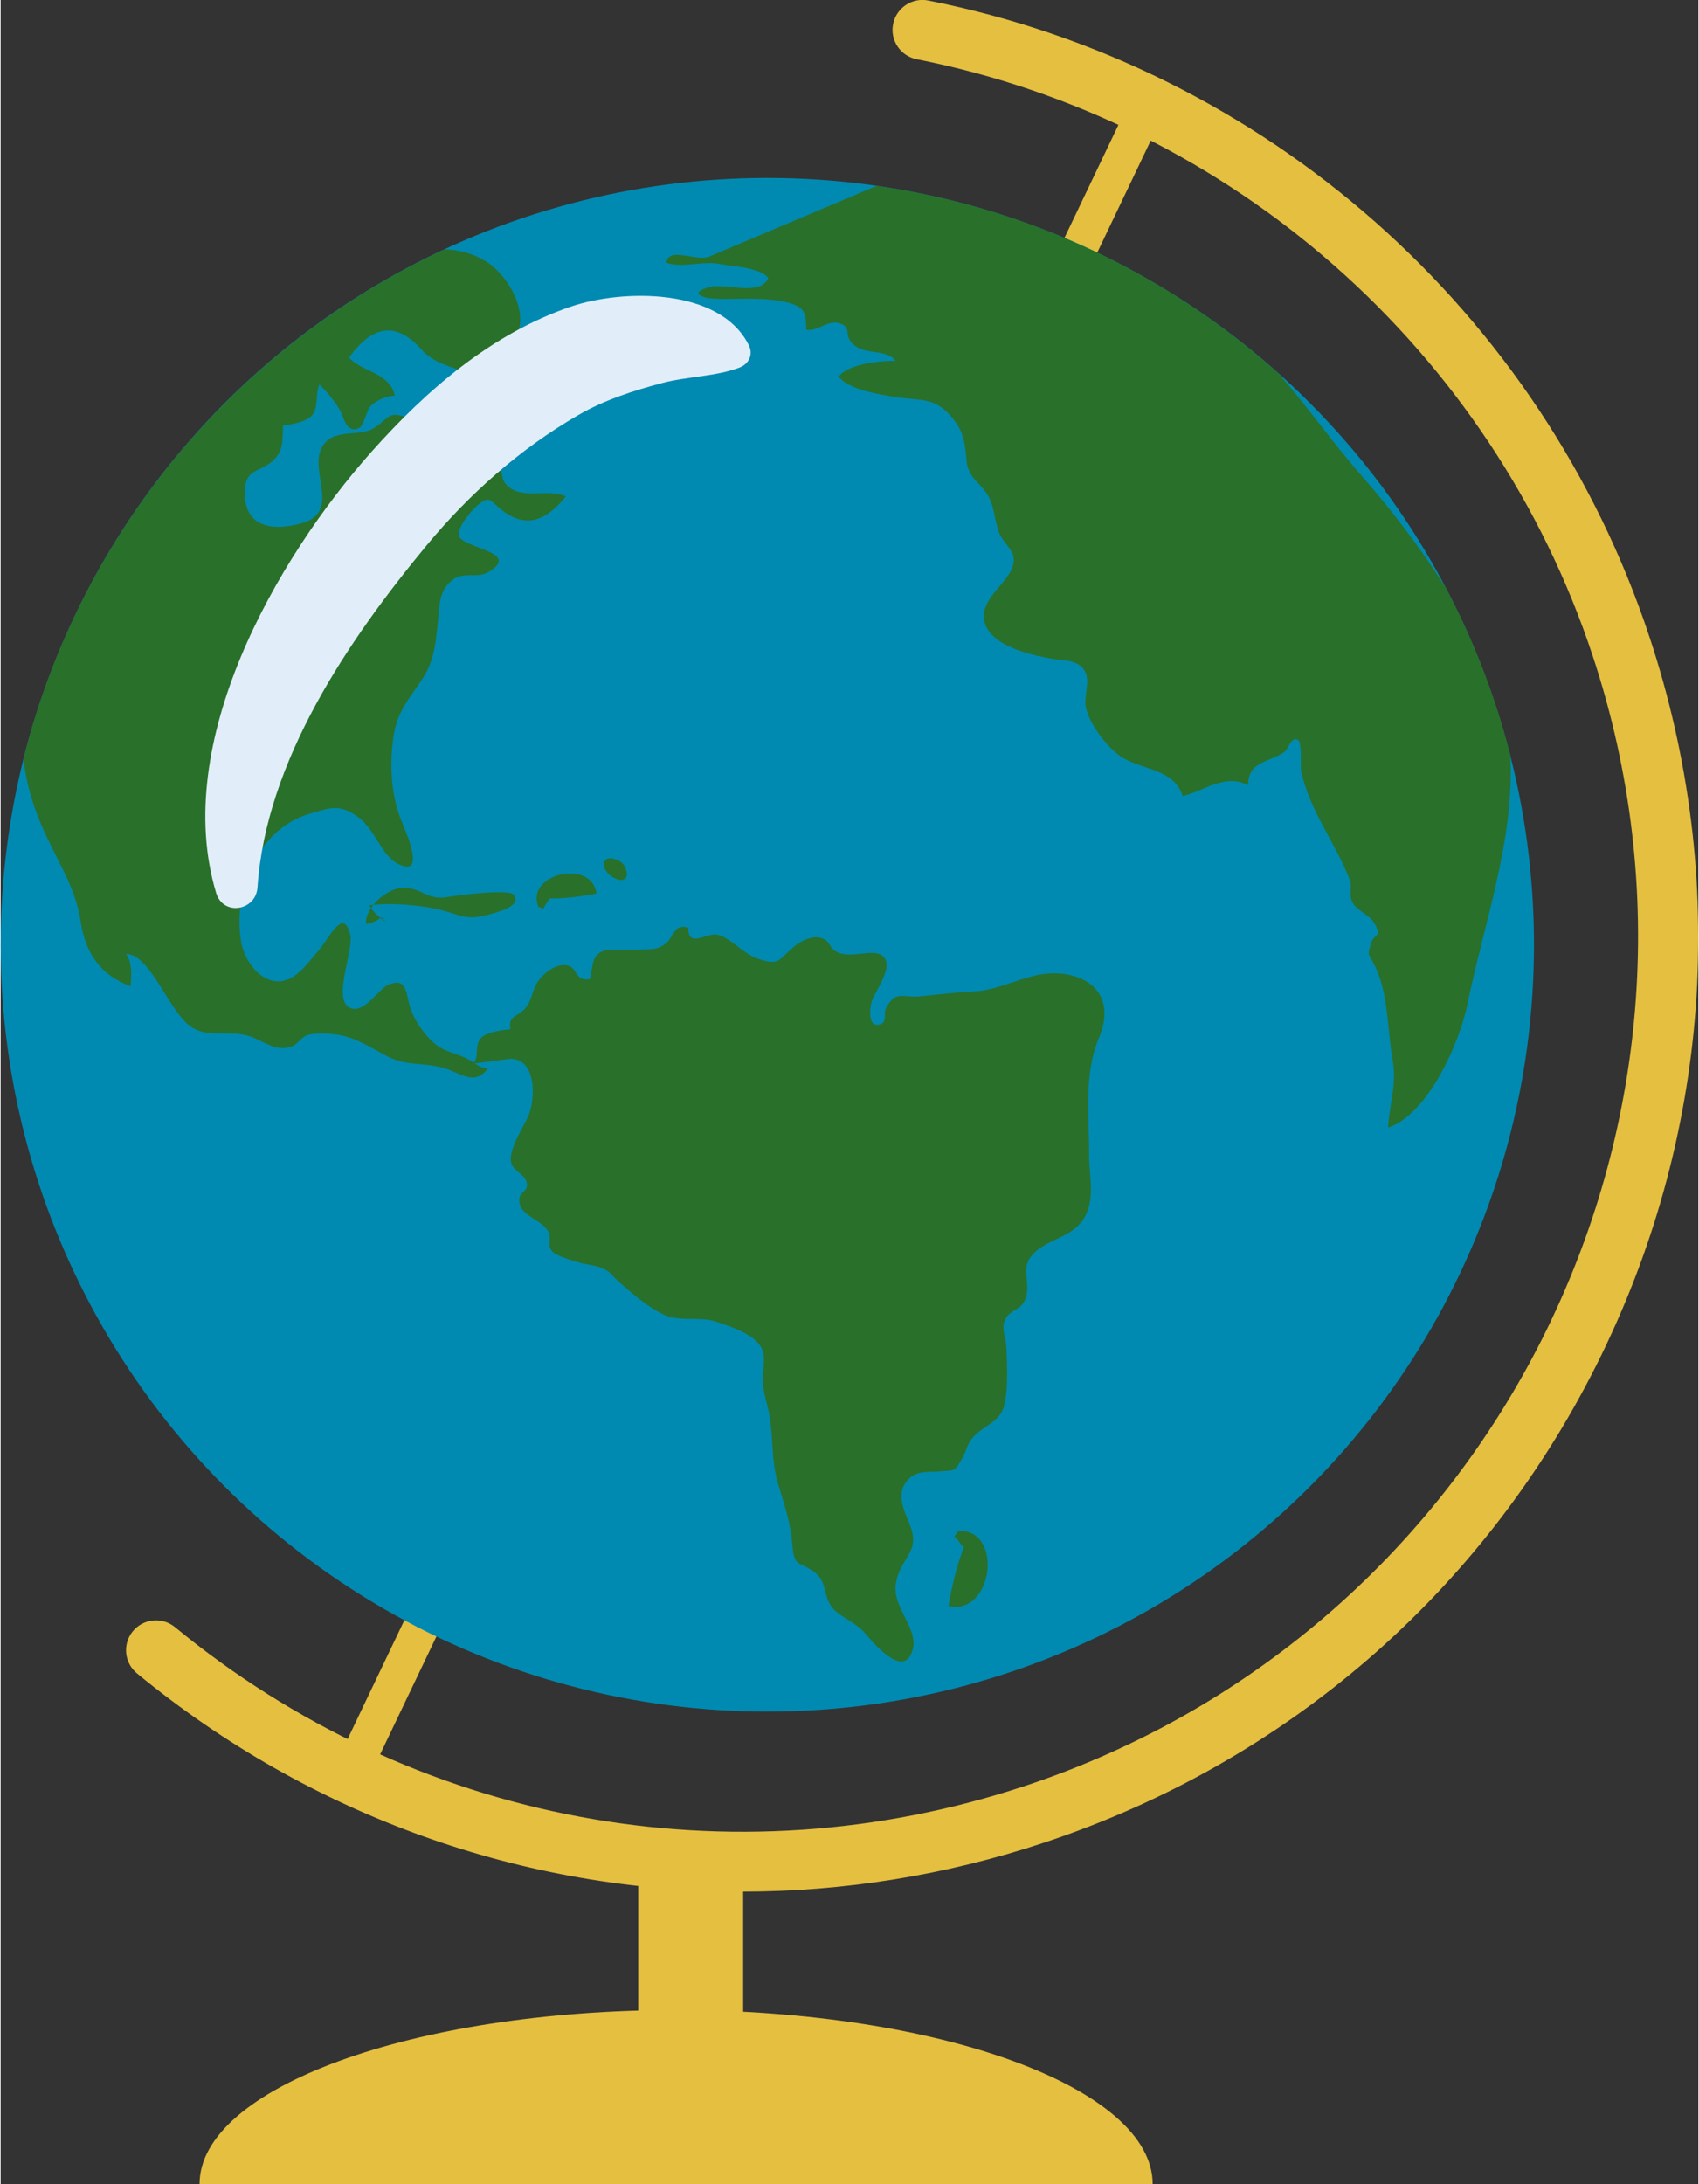
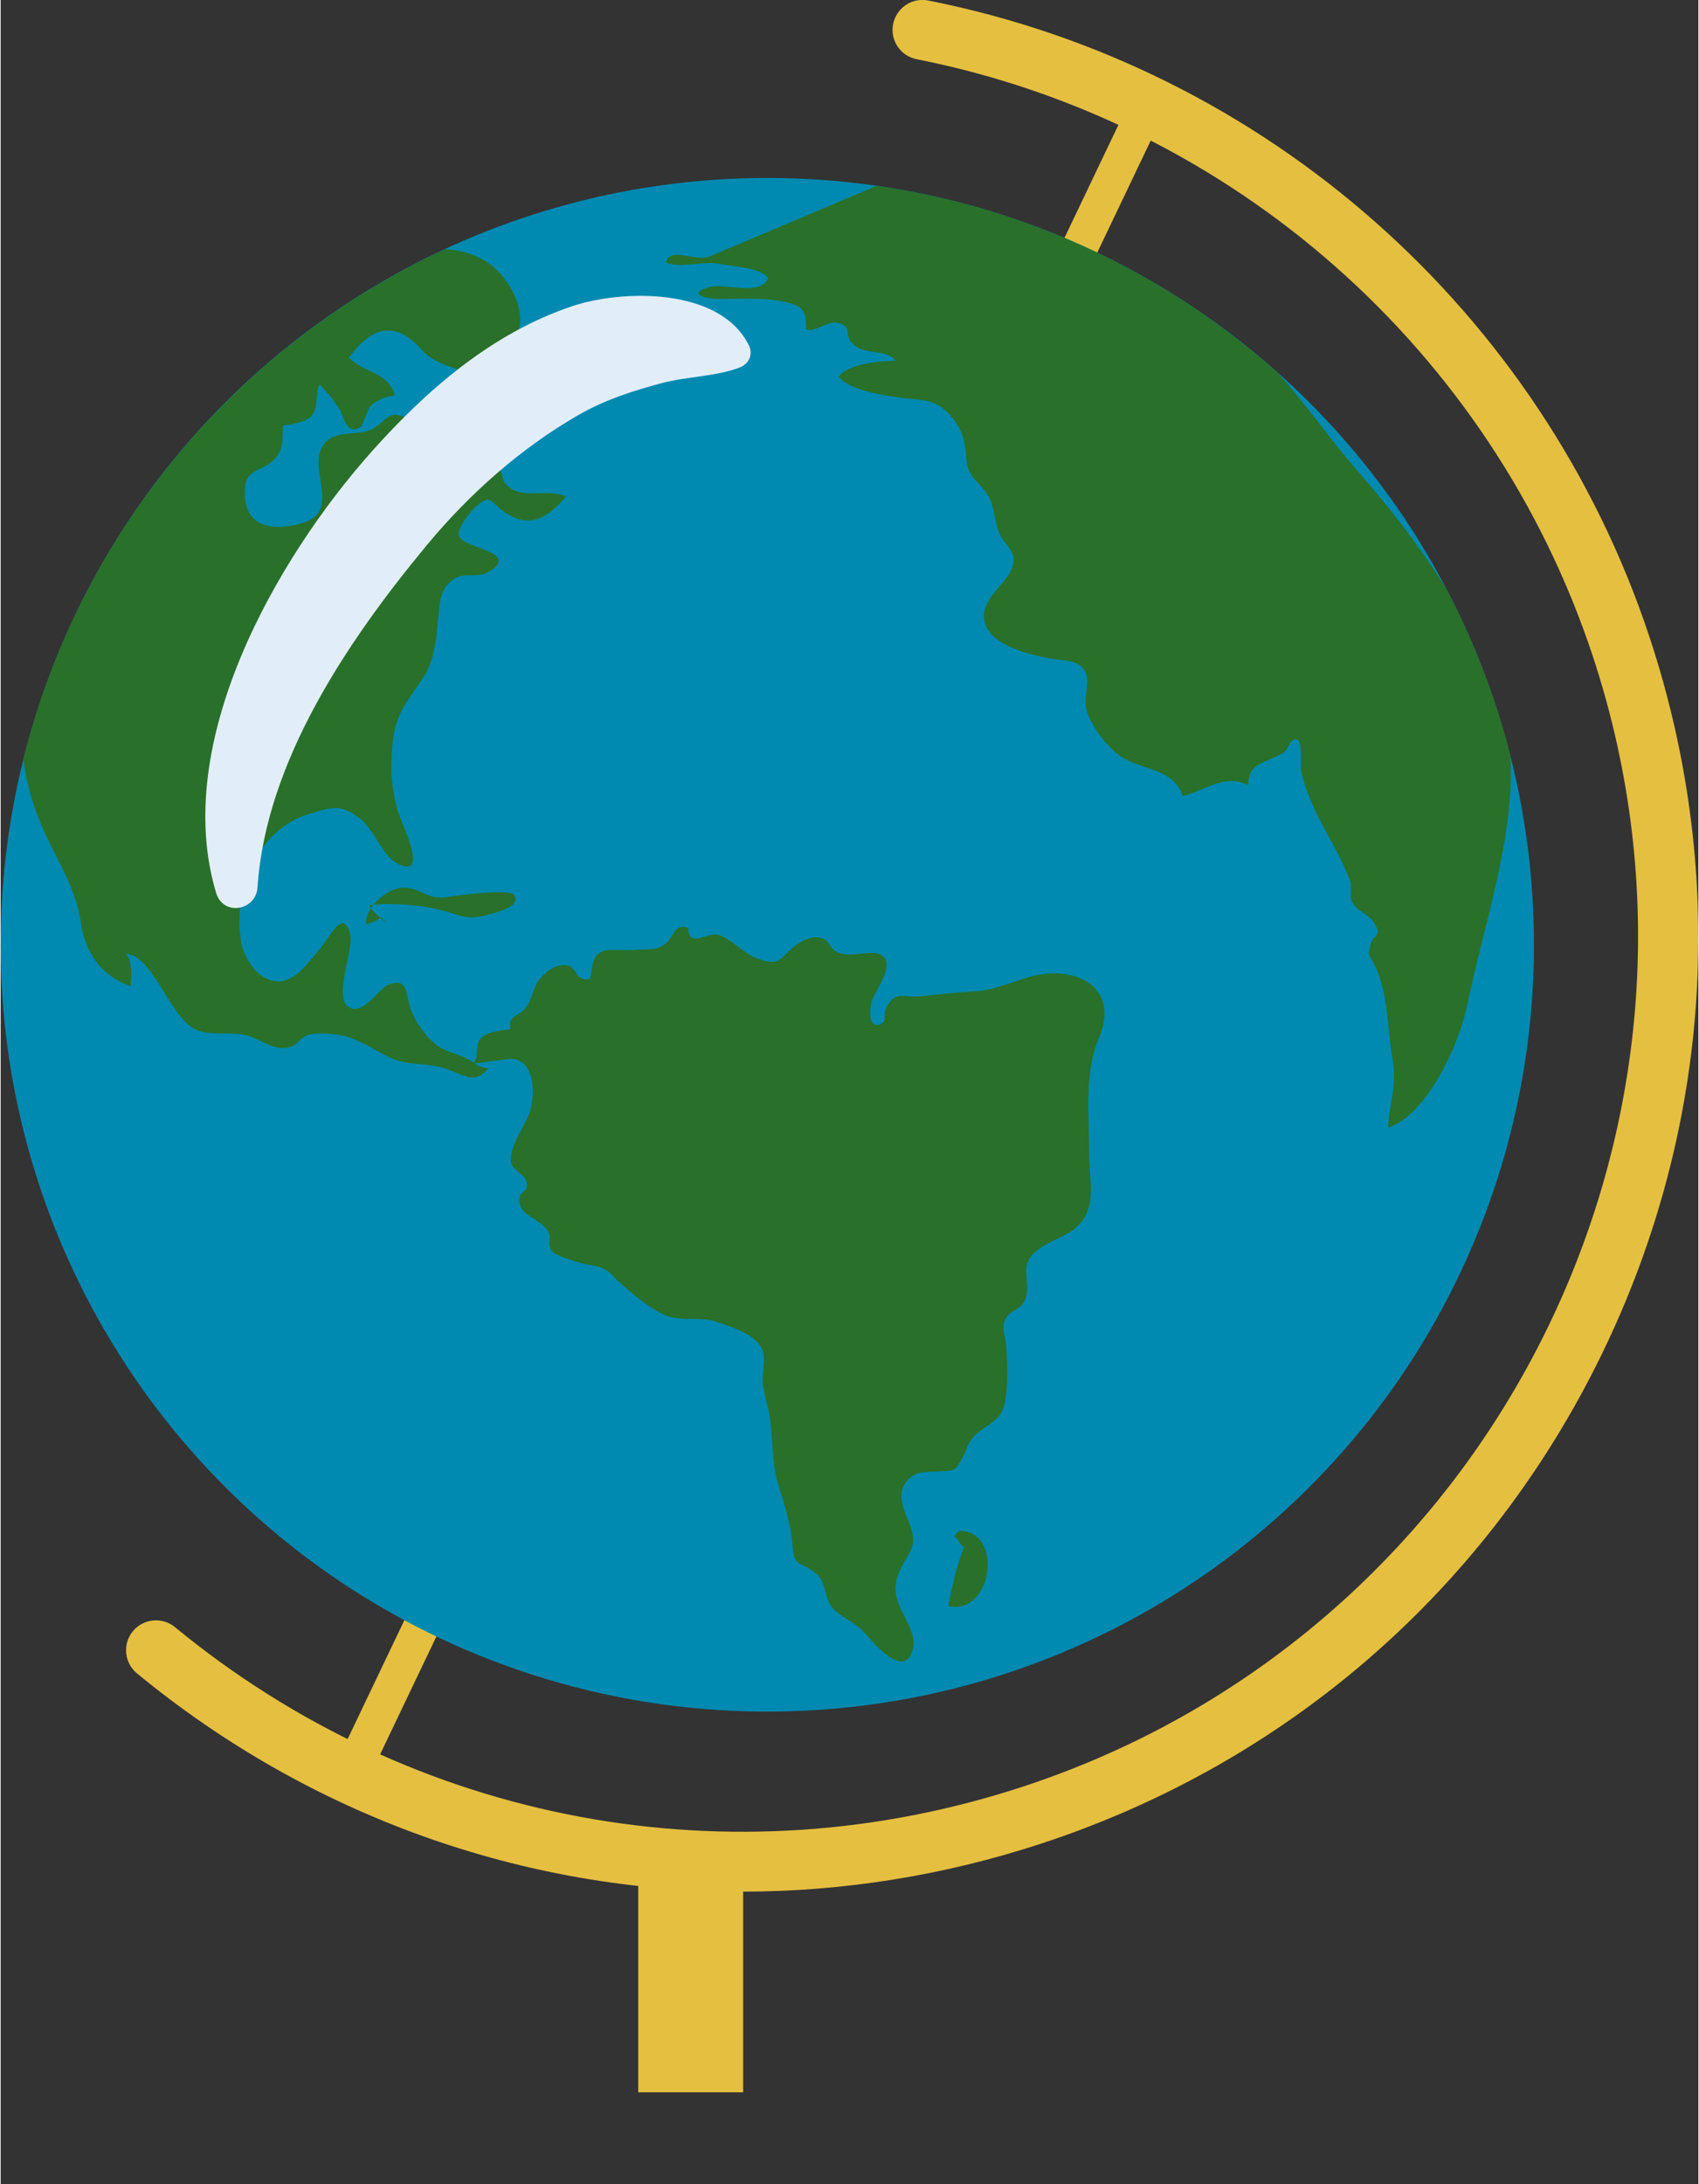
<svg xmlns="http://www.w3.org/2000/svg" id="Layer_1647f99ff52233" data-name="Layer 1" viewBox="0 0 326.05 419.38" aria-hidden="true" width="326px" height="419px">
  <rect x="0" y="0" width="326.05" height="419.38" fill="#333333" stroke="none" />
  <defs>
    <linearGradient class="cerosgradient" data-cerosgradient="true" id="CerosGradient_idc24d6abe8" gradientUnits="userSpaceOnUse" x1="50%" y1="100%" x2="50%" y2="0%">
      <stop offset="0%" stop-color="#d1d1d1" />
      <stop offset="100%" stop-color="#d1d1d1" />
    </linearGradient>
    <linearGradient />
    <style>
      .cls-1-647f99ff52233{
        fill: #008ab1;
      }

      .cls-2-647f99ff52233{
        fill: #29702a;
      }

      .cls-3-647f99ff52233{
        fill: #e1eef9;
      }

      .cls-4-647f99ff52233{
        fill: #e5bf40;
      }
    </style>
  </defs>
  <rect class="cls-4-647f99ff52233" x="-35.01" y="176.37" width="358.12" height="6.9" transform="translate(-80.29 232.32) rotate(-64.47)" />
  <circle class="cls-1-647f99ff52233" cx="147.24" cy="181.41" r="147.24" />
  <path class="cls-2-647f99ff52233" d="m4.4,145.63c.49,5.05,2.09,10.07,4.37,14.91,2.69,5.7,5.7,10.31,6.63,16.58.86,5.8,3.83,10.22,9.57,12.25.1-2.07.39-4.59-.91-6.22,5.06.15,8.43,12.06,13.22,14.44,3.11,1.54,6.95.29,10.38,1.33,2.57.78,5.16,3.15,8.2,2.03,1.35-.5,1.72-1.82,3.32-2.27,1.41-.4,4.12-.21,5.56,0,3.28.46,6.3,2.45,9.35,4.06,3.91,2.07,6.79,1.15,10.95,2.31,3.22.89,6.07,3.66,8.59,0-1.82.08-2.46-.96-3.93-1.71-1.65-.86-3.78-1.28-5.34-2.24-2.34-1.43-4.75-4.84-5.63-7.4-.94-2.73-.49-6.2-4.29-4.61-1.89.79-4.91,6.08-7.65,4.25-2.89-1.93,1.01-10.99.36-13.81-1.28-5.5-4.02.59-6.05,2.93-2,2.3-4.34,5.83-7.55,5.96-3.97.15-6.82-4.26-7.37-7.61-1.62-9.86,3.18-21.6,13.1-24.54,4.21-1.25,5.89-1.96,9.53.73,2.97,2.19,4.41,7.26,7.37,8.8,5.69,2.97,1.7-5.95.91-7.87-2.11-5.19-2.43-10.8-1.67-16.32.71-5.17,3.14-7.47,5.75-11.52,2.26-3.49,2.5-7.65,2.89-11.63.28-2.93.33-5.47,2.99-7.29,2.02-1.39,4.54-.09,6.63-1.33,6.5-3.86-4.96-4.53-5.67-6.95-.43-1.47,2.34-4.79,3.34-5.66,2.82-2.45,2.54-.98,5.3,1.01,4.79,3.45,8.58,1.2,11.9-2.91-3.44-1.64-8.34.71-11.24-2.07-1.17-1.12-.72-1.67-1.33-2.98-.94-2.03-.11-1.81-2.32-3.24-2.53-1.63-5.63-1.56-8.27-2.82-2.49-1.19-4.77-2.97-7.23-3.97-3.93-1.58-3.6.31-6.7,2.08-2.35,1.34-6.42.31-8.65,2.21-5.18,4.45,3.69,13.67-5.29,16.02-5.66,1.49-11,.55-10.61-6.63.21-3.88,2.9-3.28,5.31-5.41,2.21-1.95,1.85-3.98,2.03-6.83,1.55-.17,4.54-.65,5.61-2.02,1.2-1.54.58-4.23,1.37-5.87,1.62,1.66,2.8,3.07,3.91,4.91.78,1.3,1.16,4.5,3.58,3.55,1.08-.42,1.5-3.48,2.38-4.35,1.18-1.16,3.05-1.83,4.62-1.97-1.21-4.55-6.08-4.36-8.82-7.26,4.52-6.3,9.11-7.02,13.99-1.5,4.23,4.78,13.45,3.63,16.95,9.12-1.15-1.8-1.65-3.43-1.52-5.61.19-3.24,2.74-4.88,3.33-7.88.9-4.6-2.74-10.4-6.56-12.69-2.54-1.52-5.16-2.17-7.81-2.25C45.43,66.37,15.26,102.16,4.4,145.63Z" />
  <path class="cls-4-647f99ff52233" d="m142.43,363.23c-41.8,0-82.8-14.39-116.25-41.92-2.45-2.02-2.8-5.64-.79-8.09,2.02-2.45,5.64-2.8,8.09-.79,45.87,37.74,106.88,49.14,163.2,30.51,89.9-29.75,138.83-127.1,109.08-217-19.41-58.66-69.16-102.56-129.84-114.57-3.11-.61-5.14-3.64-4.52-6.75.62-3.11,3.64-5.14,6.75-4.52,64.73,12.81,117.81,59.65,138.52,122.23,15.38,46.46,11.74,96.13-10.24,139.86-21.98,43.73-59.67,76.28-106.14,91.66-19.01,6.29-38.53,9.37-57.87,9.37Z" />
  <rect class="cls-4-647f99ff52233" x="122.45" y="358.14" width="20.15" height="43.61" />
-   <path class="cls-4-647f99ff52233" d="m38.2,419.38c0-18.46,40.97-33.43,91.53-33.43s91.52,14.97,91.52,33.43H38.2Z" />
+   <path class="cls-4-647f99ff52233" d="m38.2,419.38s91.52,14.97,91.52,33.43H38.2Z" />
  <path class="cls-3-647f99ff52233" d="m143.65,66.21c-5.6-11.07-24.33-10.67-34.1-7.35-15.23,5.18-27.69,15.96-38.23,27.78-18.47,20.71-38.61,56.03-29.93,84.83,1.36,4.49,7.64,3.42,7.94-1.08,1.62-24.26,17.45-47.51,32.44-65.62,8.21-9.92,17.97-18.59,29.13-25.05,5.02-2.91,10.54-4.69,16.12-6.17,4.76-1.26,10.41-1.26,14.85-2.96,1.87-.71,2.72-2.55,1.79-4.39Z" />
  <path class="cls-2-647f99ff52233" d="m97.97,203.3c5.09.12,4.69,7.94,3.39,10.94-1.02,2.37-3.81,6.33-3.32,8.95.29,1.59,2.73,2.36,3,3.9.32,1.87-1.26,1.53-1.41,3.06-.32,3.36,4.12,3.76,5.57,6.37.64,1.15-.29,2.46.64,3.66.78,1.01,3.78,1.76,4.99,2.17,1.39.47,3.12.5,4.46,1.06,1.96.82,1.86,1.27,3.3,2.57,2.41,2.18,6.23,5.46,9.23,6.64,2.96,1.16,6.58.14,9.54,1.14,2.84.96,7.85,2.48,8.96,5.49.68,1.85-.13,4.51.07,6.46.25,2.4,1.07,4.47,1.4,6.87.58,4.23.27,8.12,1.5,12.26,1.21,4.1,2.39,7.35,2.74,11.54.4,4.69,1.02,3.15,4.22,5.46,2.64,1.91,1.63,4.93,3.72,7.13,1.48,1.55,3.99,2.5,5.59,4.15,1.17,1.22,2.08,2.47,3.38,3.63,1.96,1.75,5.1,4.11,6.23-.07,1.09-4.01-3.93-8.01-3.25-12.52.78-5.21,4.8-5.9,2.73-11.29-1.11-2.89-3.04-6.28-.09-9.04,1.57-1.48,3.73-1.15,5.66-1.3,3.24-.26,2.88.13,4.38-2.4,1.16-1.95.85-3.08,2.89-4.89,1.63-1.45,3.93-2.3,4.9-4.39,1.23-2.65.9-9.27.76-12.19-.1-2.19-1.19-3.72-.02-5.65.88-1.43,2.58-1.53,3.4-3.04,1.73-3.16-.91-6.21,1.57-8.98,3.13-3.5,8.46-3.19,10.53-8.2,1.43-3.47.4-7.28.42-10.86.03-7.75-1.08-15.6,1.9-22.7,4.06-9.67-4.44-13.83-12.52-11.86-3.72.91-7.38,2.74-11.27,2.98-3.53.21-6.87.54-10.29.93-3.68.41-4.96-1.31-6.88,2.39-.47.9.34,2.56-1.05,3.01-2.42.77-1.98-2.89-1.77-3.98.4-2.04,4.84-7.3,2.09-9.25-1.93-1.37-6.25.81-8.88-.79-1.46-.89-.97-2.12-2.98-2.6-1.73-.41-3.75.64-4.98,1.67-3.23,2.68-2.76,3.77-7.05,2.33-2.75-.93-5.02-3.87-7.61-4.57-2.07-.56-5.74,2.75-5.69-1.35-2.76-.84-2.67,1.59-4.26,2.95-1.87,1.58-3.47,1.04-5.87,1.3-1.29.14-5.11-.11-5.79.08-2.75.79-2.28,2.79-2.98,5.52-2.75.55-2.38-1.95-4.01-2.52-2.03-.71-4.55.98-5.9,2.9-1.2,1.7-1.15,3.68-2.56,5.3-1.32,1.51-3.36,1.38-2.78,3.93-1.83.26-4.93.53-5.92,2.02-1.01,1.52.03,4.32-1.66,4.66l7.63-.99Z" />
  <path class="cls-2-647f99ff52233" d="m73.1,176.12c-.66.63-2.06,1.21-2.93,1.29-.25-3.14,4.12-6.99,7.23-6.95,3.6.05,4.5,2.51,8.57,1.76,1.95-.35,11.75-1.58,12.59-.4,1.67,2.32-3.74,3.48-5.24,3.89-3.83,1.04-5.09-.02-8.54-.92-3.75-.98-10.12-1.56-14-.95.74,1.28,2.03,2.39,3.31,3.27l-.99-.99Z" />
-   <path class="cls-2-647f99ff52233" d="m103.28,174.12c-2.58-6.32,10.19-9.35,11.16-2.55-2.82.56-6.16.99-9.13.95-.2.78-.82,1.18-1.03,1.94l-1-.33Z" />
  <path class="cls-2-647f99ff52233" d="m183.99,293.94c8.69-.25,6.59,16.33-1.94,14.44.59-3.61,1.57-7.78,2.95-11.3-.84-.58-1.04-1.5-1.85-2.09l.84-1.04Z" />
-   <path class="cls-2-647f99ff52233" d="m119.12,165.54c.42.29.75.71.95,1.31,1.04,3.1-2.24,2.27-3.5.76-1.89-2.24.04-3.82,2.55-2.08Z" />
  <path class="cls-2-647f99ff52233" d="m259.42,172.81c.72,2.05,3.33,2.63,4.36,4.39,1.72,2.94-.15,1.91-.7,4.22-.55,2.32-.47,1.43.69,3.72,2.84,5.64,2.45,12.06,3.57,18.42.84,4.76-.66,8.55-.88,12.96,7.61-2.5,13.71-16.22,15.2-23.53,3.19-15.64,9.17-31.95,8.27-48-2.87-11.3-7.07-22.06-12.39-32.14-4.92-7.75-10.55-15.12-16.47-21.86-5.43-6.19-10.25-13.17-15.76-19.37-21.11-18.87-47.69-31.73-77.08-35.93l-31.79,13.43c-2.42,1.43-8.22-2.01-8.58,1.34,3.1,1.07,6.83-.41,10.16.22,2.42.46,7.97.68,9.41,2.73-1.62,3.54-8.1.94-11.09,1.67-4.37,1.07-1.85,2.29,1.76,2.32,4.18.04,8.8-.35,12.86.65,3.54.87,3.71,2.02,3.76,5.27,2.22.37,4.13-1.91,6.26-1.28,2.53.75,1.06,2.01,2.32,3.59,2.28,2.87,6.47,1.08,8.59,3.65-2.83-.02-9.15.55-10.94,3.05,1.95,2.53,7.88,3.42,10.96,3.91,5.01.8,7.53-.09,10.88,4.02,2.28,2.8,2.39,4.87,2.72,8.24.39,3.99,3.67,4.36,4.89,8.45.53,1.77.71,3.74,1.41,5.46.59,1.48,2.38,2.99,2.68,4.4.87,4.11-5.78,7.09-5.66,11.6.14,5.29,8.49,7.27,12.95,8.06,2.54.45,5.53.11,6.64,2.8.73,1.75-.37,4.5-.02,6.4.58,3.19,3.92,7.64,6.63,9.52,3.93,2.73,10.22,2.22,11.99,7.66,3.83-.81,8.15-4.49,12.56-2.06.02-4.71,3.9-4.27,6.97-6.41.77-.54,1.26-3.01,2.56-2.32.92.47.45,5.05.64,5.95,1.69,7.86,6.66,13.82,9.4,21.07.39,1.04-.11,2.6.28,3.72Z" />
</svg>